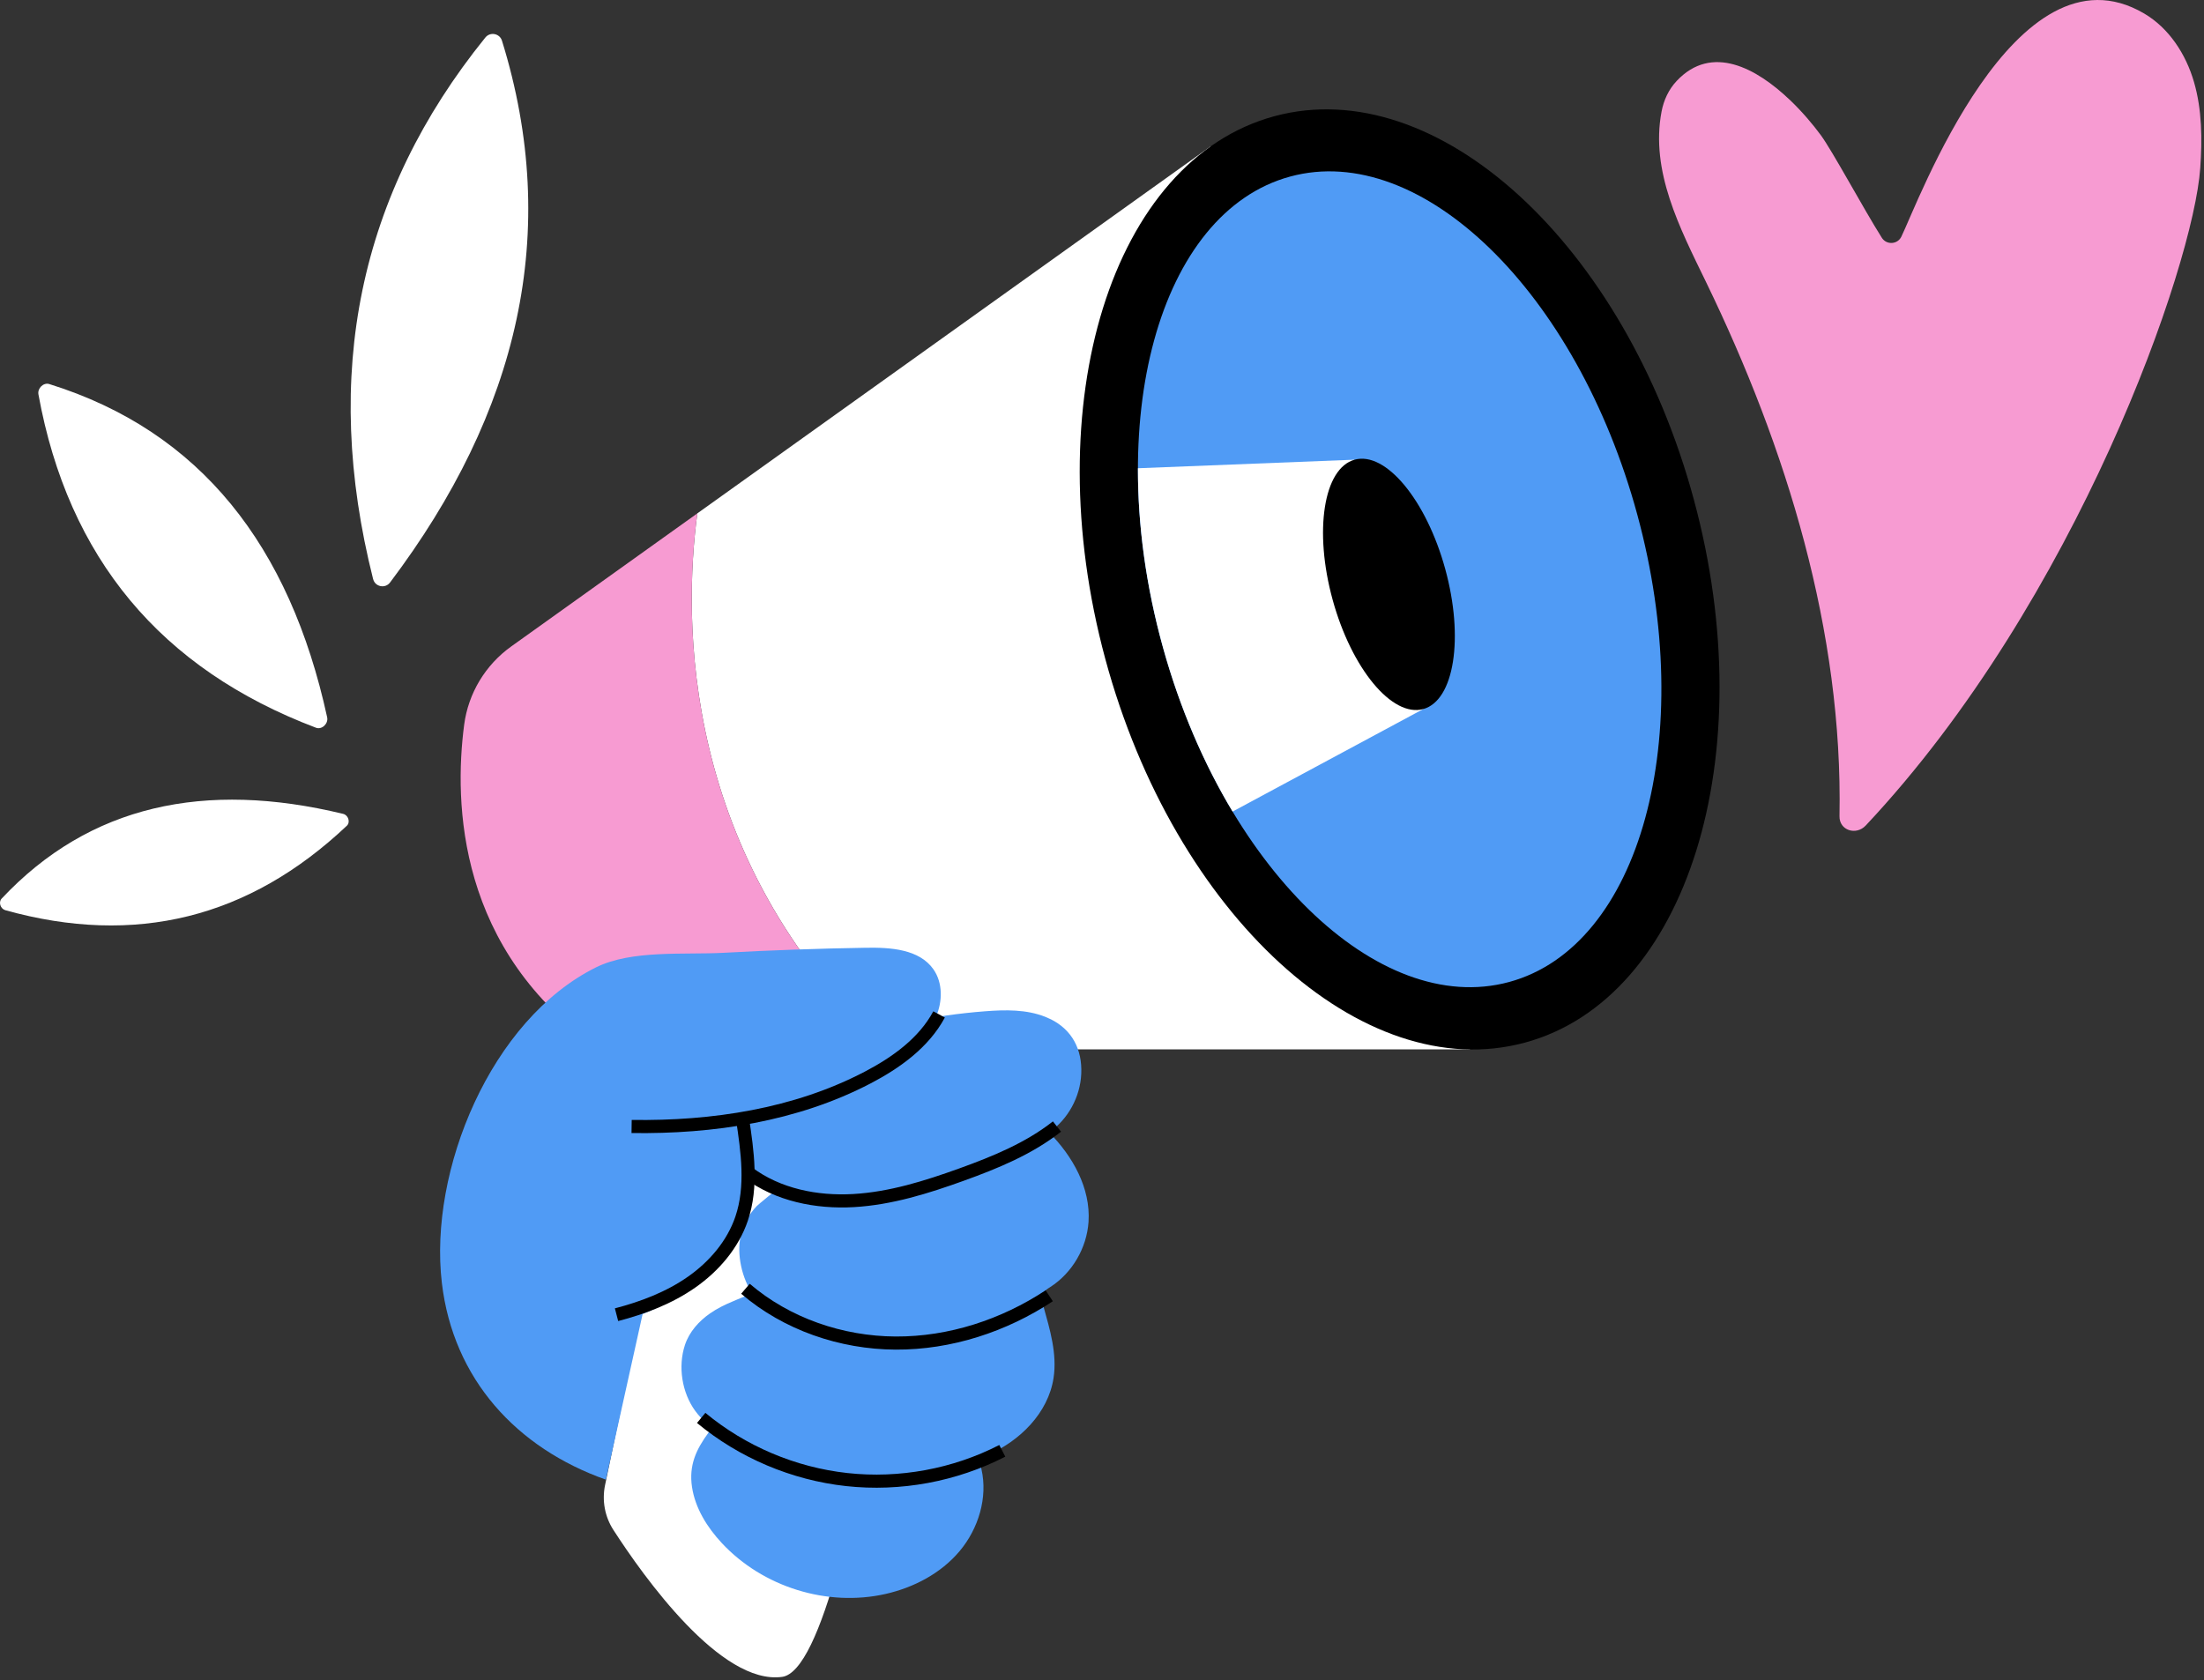
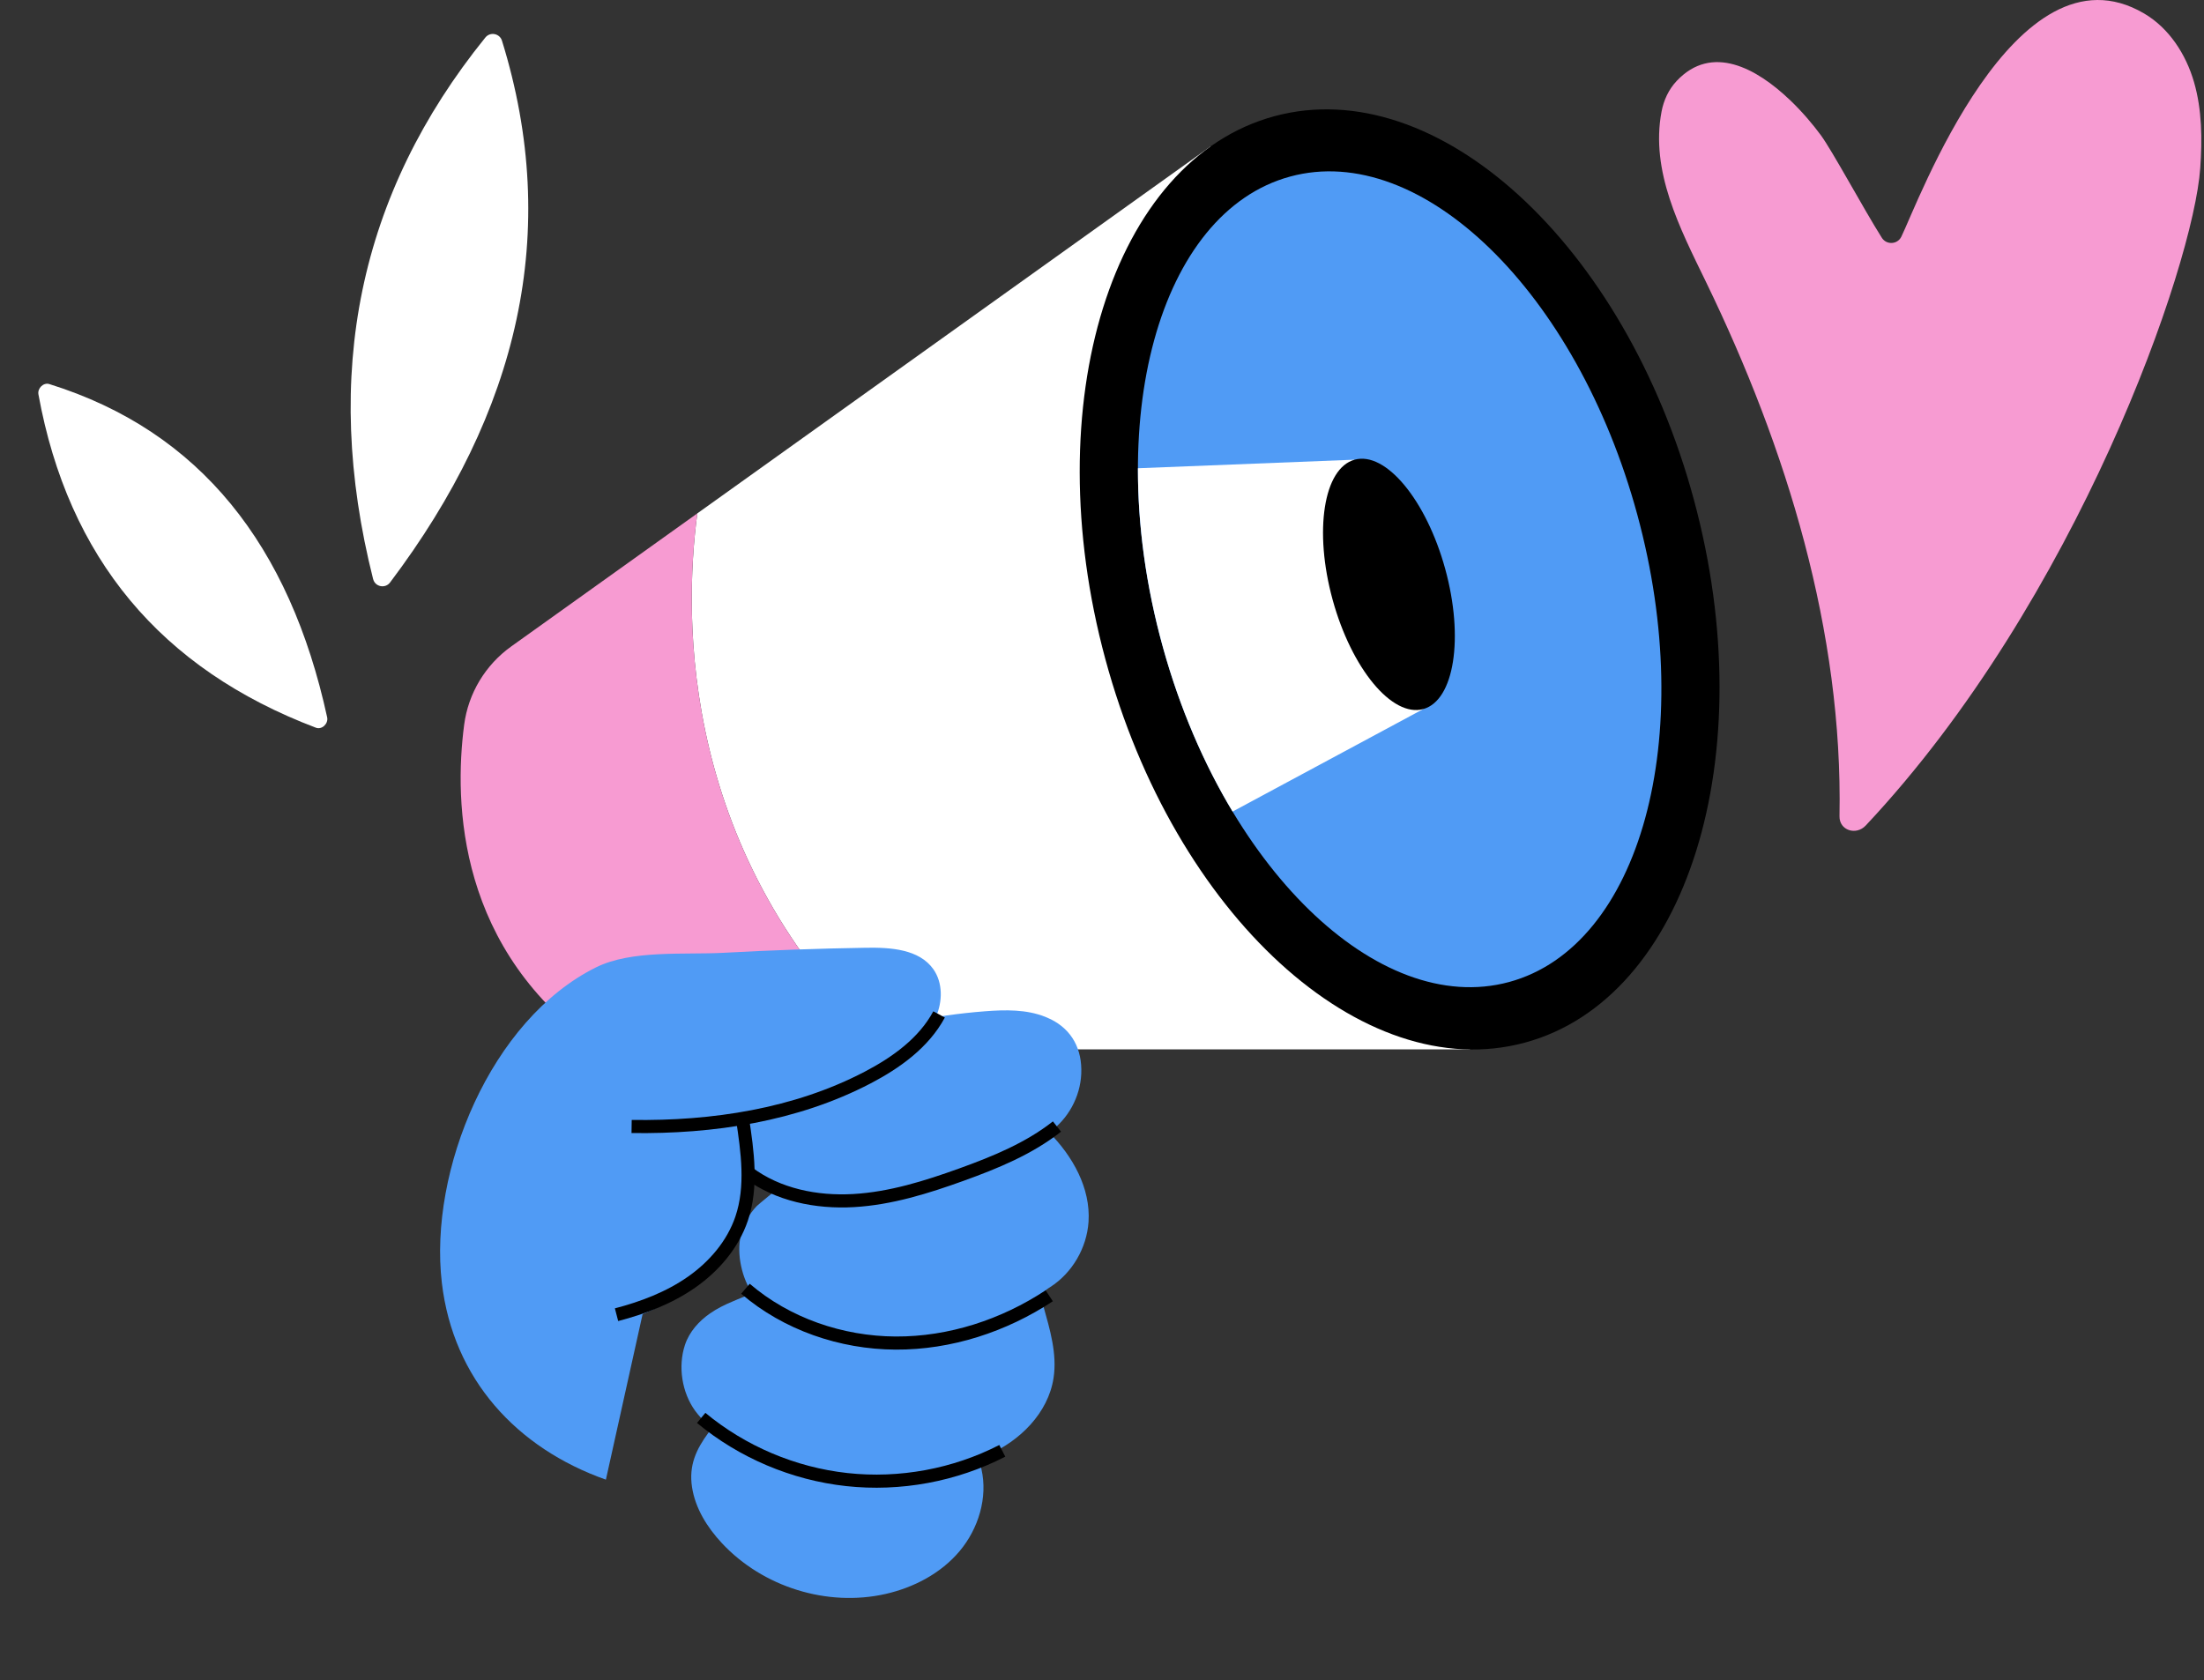
<svg xmlns="http://www.w3.org/2000/svg" width="383" height="292" viewBox="0 0 383 292" fill="none">
  <rect x="0" y="0" width="383" height="292" fill="#333333" stroke="none" />
  <g clip-path="url(#clip0_2195_17883)">
-     <path d="M112.392 223.304L105.145 258.125C104.587 260.808 105.102 263.607 106.588 265.91C111.878 274.1 125.29 292.931 135.922 291.455C149.478 289.575 161.899 173.229 161.899 173.229H121.423L112.387 223.304H112.392Z" fill="white" />
    <path d="M154.07 182.385H255.455L210.329 25.468L121.178 89.228C118.749 107.439 118.143 148.887 154.07 182.385Z" fill="white" />
    <path d="M104.357 182.39H154.071C118.144 148.887 118.749 107.439 121.178 89.228L88.843 112.354C84.352 115.566 81.38 120.491 80.659 125.968C78.879 139.534 79.451 165.314 104.357 182.39Z" fill="#F79BD2" />
    <path d="M182.597 177.153C186.314 179.01 188.074 182.39 187.896 186.622C187.728 190.657 185.588 194.557 182.298 196.822C186.4 200.938 189.541 206.512 189.161 212.354C188.863 216.913 186.314 221.26 182.51 223.698C182.039 224.001 181.529 224.299 181.265 224.795C180.914 225.454 181.106 226.266 181.308 226.988C182.448 231.075 183.727 235.302 183.082 239.505C182.149 245.608 177.22 250.464 171.628 252.888C171.228 253.061 170.8 253.244 170.57 253.619C170.262 254.119 170.416 254.768 170.55 255.345C171.681 260.318 170.021 265.709 166.761 269.594C163.501 273.475 158.798 275.927 153.893 277.043C143.765 279.337 132.565 275.855 125.434 268.2C122.895 265.473 120.808 262.15 120.25 258.438C119.692 254.696 120.971 251.931 123.092 249.046C123.856 248.002 123.722 248.248 122.736 247.339C122.029 246.685 121.37 245.997 120.803 245.213C118.504 242.044 117.783 237.524 119.028 233.759C119.779 231.489 121.452 229.618 123.4 228.272C124.611 227.43 125.939 226.776 127.295 226.213C128.406 225.752 129.675 225.117 130.858 225.002C128.935 222.251 127.958 217.966 128.737 214.687C129.189 212.782 130.17 211.022 131.512 209.618C131.82 209.296 135.369 206.43 135.354 206.425C133.513 205.636 131.685 205.646 130.012 204.227C128.18 202.674 127.04 200.255 127.17 197.836C127.251 196.312 127.805 194.85 128.502 193.494C129.603 191.354 131.079 189.416 132.835 187.791C136.249 184.641 140.61 182.765 144.972 181.246C153.431 178.298 162.26 176.451 171.18 175.769C174.71 175.499 178.365 175.427 181.659 176.74C181.981 176.87 182.289 177.004 182.587 177.153H182.597Z" fill="#509BF5" />
    <path d="M105.289 257.178C89.814 251.705 78.754 239.736 76.782 222.972C74.488 203.463 85.279 177.221 103.563 168.142C109.78 165.054 118.927 165.978 125.775 165.603C134.003 165.155 142.245 164.862 150.483 164.727C154.762 164.655 159.74 164.968 162.202 168.469C163.861 170.83 163.803 174.1 162.639 176.74C161.476 179.38 159.36 181.491 157.109 183.294C148.876 189.882 138.513 193.095 128.424 196.168C129.53 200.327 130.704 204.088 130.18 208.358C129.598 213.095 127.092 217.466 123.702 220.823C120.312 224.179 116.085 226.588 111.67 228.401" fill="#509BF5" />
    <path d="M264.974 181.221C293.22 173.589 306.379 131.355 294.365 86.889C282.35 42.423 249.712 12.564 221.465 20.196C193.219 27.828 180.06 70.062 192.074 114.528C204.089 158.994 236.727 188.853 264.974 181.221Z" fill="black" />
    <path d="M262.255 170.679C285.064 164.478 295.035 128.112 284.524 89.455C274.014 50.797 247.003 24.486 224.194 30.687C201.385 36.889 191.415 73.254 201.925 111.912C212.435 150.57 239.446 176.881 262.255 170.679Z" fill="#509BF5" />
    <path d="M235.35 79.899L197.744 81.385C197.72 91.219 199.12 101.818 202.106 112.57C205.044 123.155 209.218 132.782 214.191 141.058L247.381 123.212L235.35 79.899Z" fill="white" />
    <path d="M247.319 123.242C252.72 121.757 254.431 110.85 251.141 98.881C247.851 86.911 240.805 78.412 235.404 79.896C230.003 81.381 228.292 92.287 231.582 104.257C234.873 116.226 241.918 124.726 247.319 123.242Z" fill="black" />
    <path d="M64.838 100.649C55.874 65.102 62.342 33.715 84.347 6.516C85.18 5.487 86.834 5.804 87.228 7.069C97.553 40.37 90.104 71.652 67.781 101.241C66.944 102.352 65.179 102.001 64.843 100.649H64.838Z" fill="white" />
    <path d="M54.908 126.487C27.949 116.273 11.849 96.98 6.68 68.55C6.482 67.473 7.569 66.439 8.565 66.752C34.85 74.946 50.363 94.888 56.85 124.665C57.096 125.78 55.932 126.877 54.908 126.487Z" fill="white" />
-     <path d="M60.274 143.52C43.28 159.577 23.501 164.496 0.928 158.202C0.072 157.961 -0.298 156.807 0.284 156.187C15.566 139.904 35.61 135.648 59.63 141.457C60.534 141.674 60.919 142.909 60.274 143.52Z" fill="white" />
    <path d="M310.984 17.326C305.271 11.887 297.476 7.545 291.349 14.085C289.974 15.552 289.113 17.413 288.738 19.389C286.766 29.748 291.907 39.63 296.437 48.959C310.512 77.942 320.26 109.767 319.659 141.871C319.611 144.323 322.535 145.271 324.218 143.482C360.933 104.386 381.164 46.155 382.347 29.228C382.698 24.208 382.665 19.082 381.26 14.249C379.856 9.416 376.928 4.886 372.585 2.337C350.152 -10.82 333.153 35.624 330.397 41.154C329.719 42.51 327.82 42.606 327.012 41.322C323.843 36.312 318.428 26.227 316.398 23.472C315.033 21.621 313.162 19.394 310.989 17.322L310.984 17.326Z" fill="#F79BD2" />
    <path d="M163.189 176.317C160.53 181.26 155.735 184.699 150.763 187.296C138.26 193.821 123.857 196 109.758 195.793" stroke="black" stroke-width="2.279" stroke-miterlimit="10" />
    <path d="M129.017 194.36C129.897 200.169 130.758 206.237 128.878 211.801C127.348 216.317 124.088 220.116 120.183 222.847C116.278 225.579 111.748 227.305 107.137 228.507" stroke="black" stroke-width="2.279" stroke-miterlimit="10" />
    <path d="M183.674 195.802C178.793 199.649 172.935 202.044 167.088 204.155C161.019 206.343 154.777 208.3 148.333 208.671C141.889 209.041 135.162 207.695 130.002 203.814" stroke="black" stroke-width="2.279" stroke-miterlimit="10" />
    <path d="M121.848 246.444C128.998 252.374 137.914 256.153 147.152 257.163C156.39 258.173 165.906 256.413 174.173 252.167" stroke="black" stroke-width="2.279" stroke-miterlimit="10" />
    <path d="M129.541 223.997C136.711 230.142 146.194 233.388 155.639 233.436C165.083 233.484 174.446 230.421 182.328 225.218" stroke="black" stroke-width="2.279" stroke-miterlimit="10" />
  </g>
  <defs>
    <clipPath id="clip0_2195_17883">
      <rect width="382.53" height="291.532" fill="white" />
    </clipPath>
  </defs>
</svg>